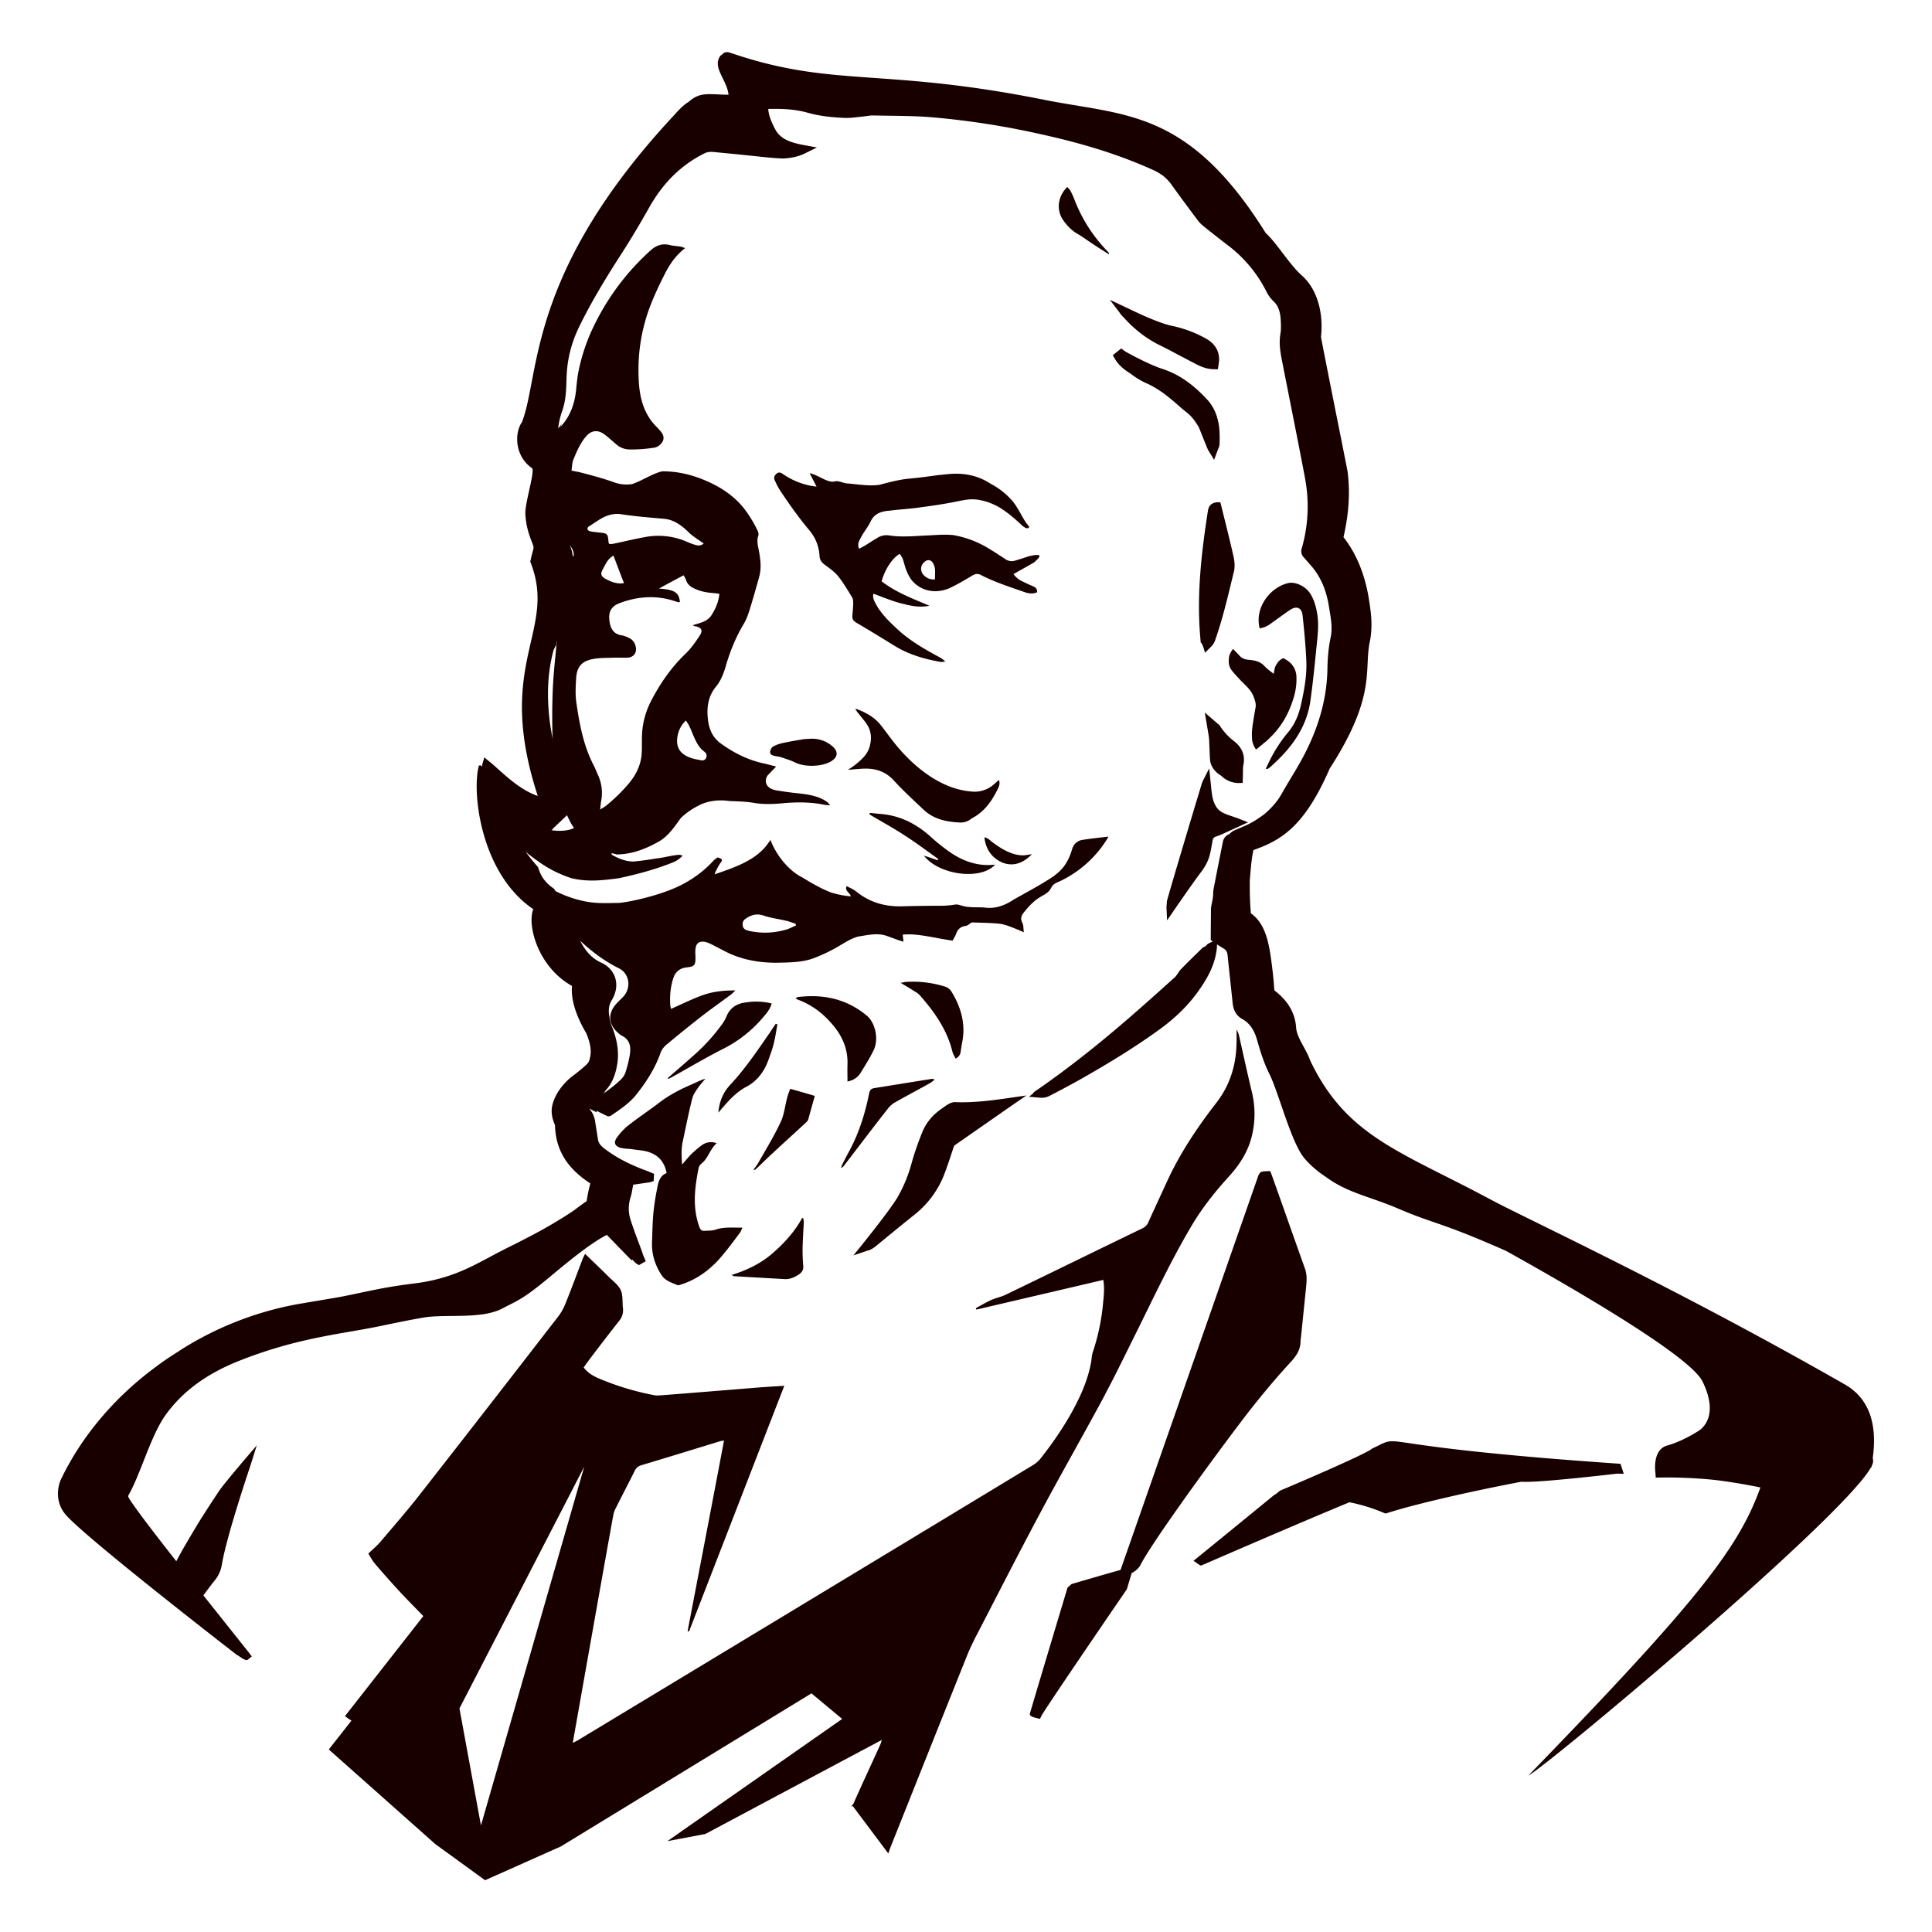
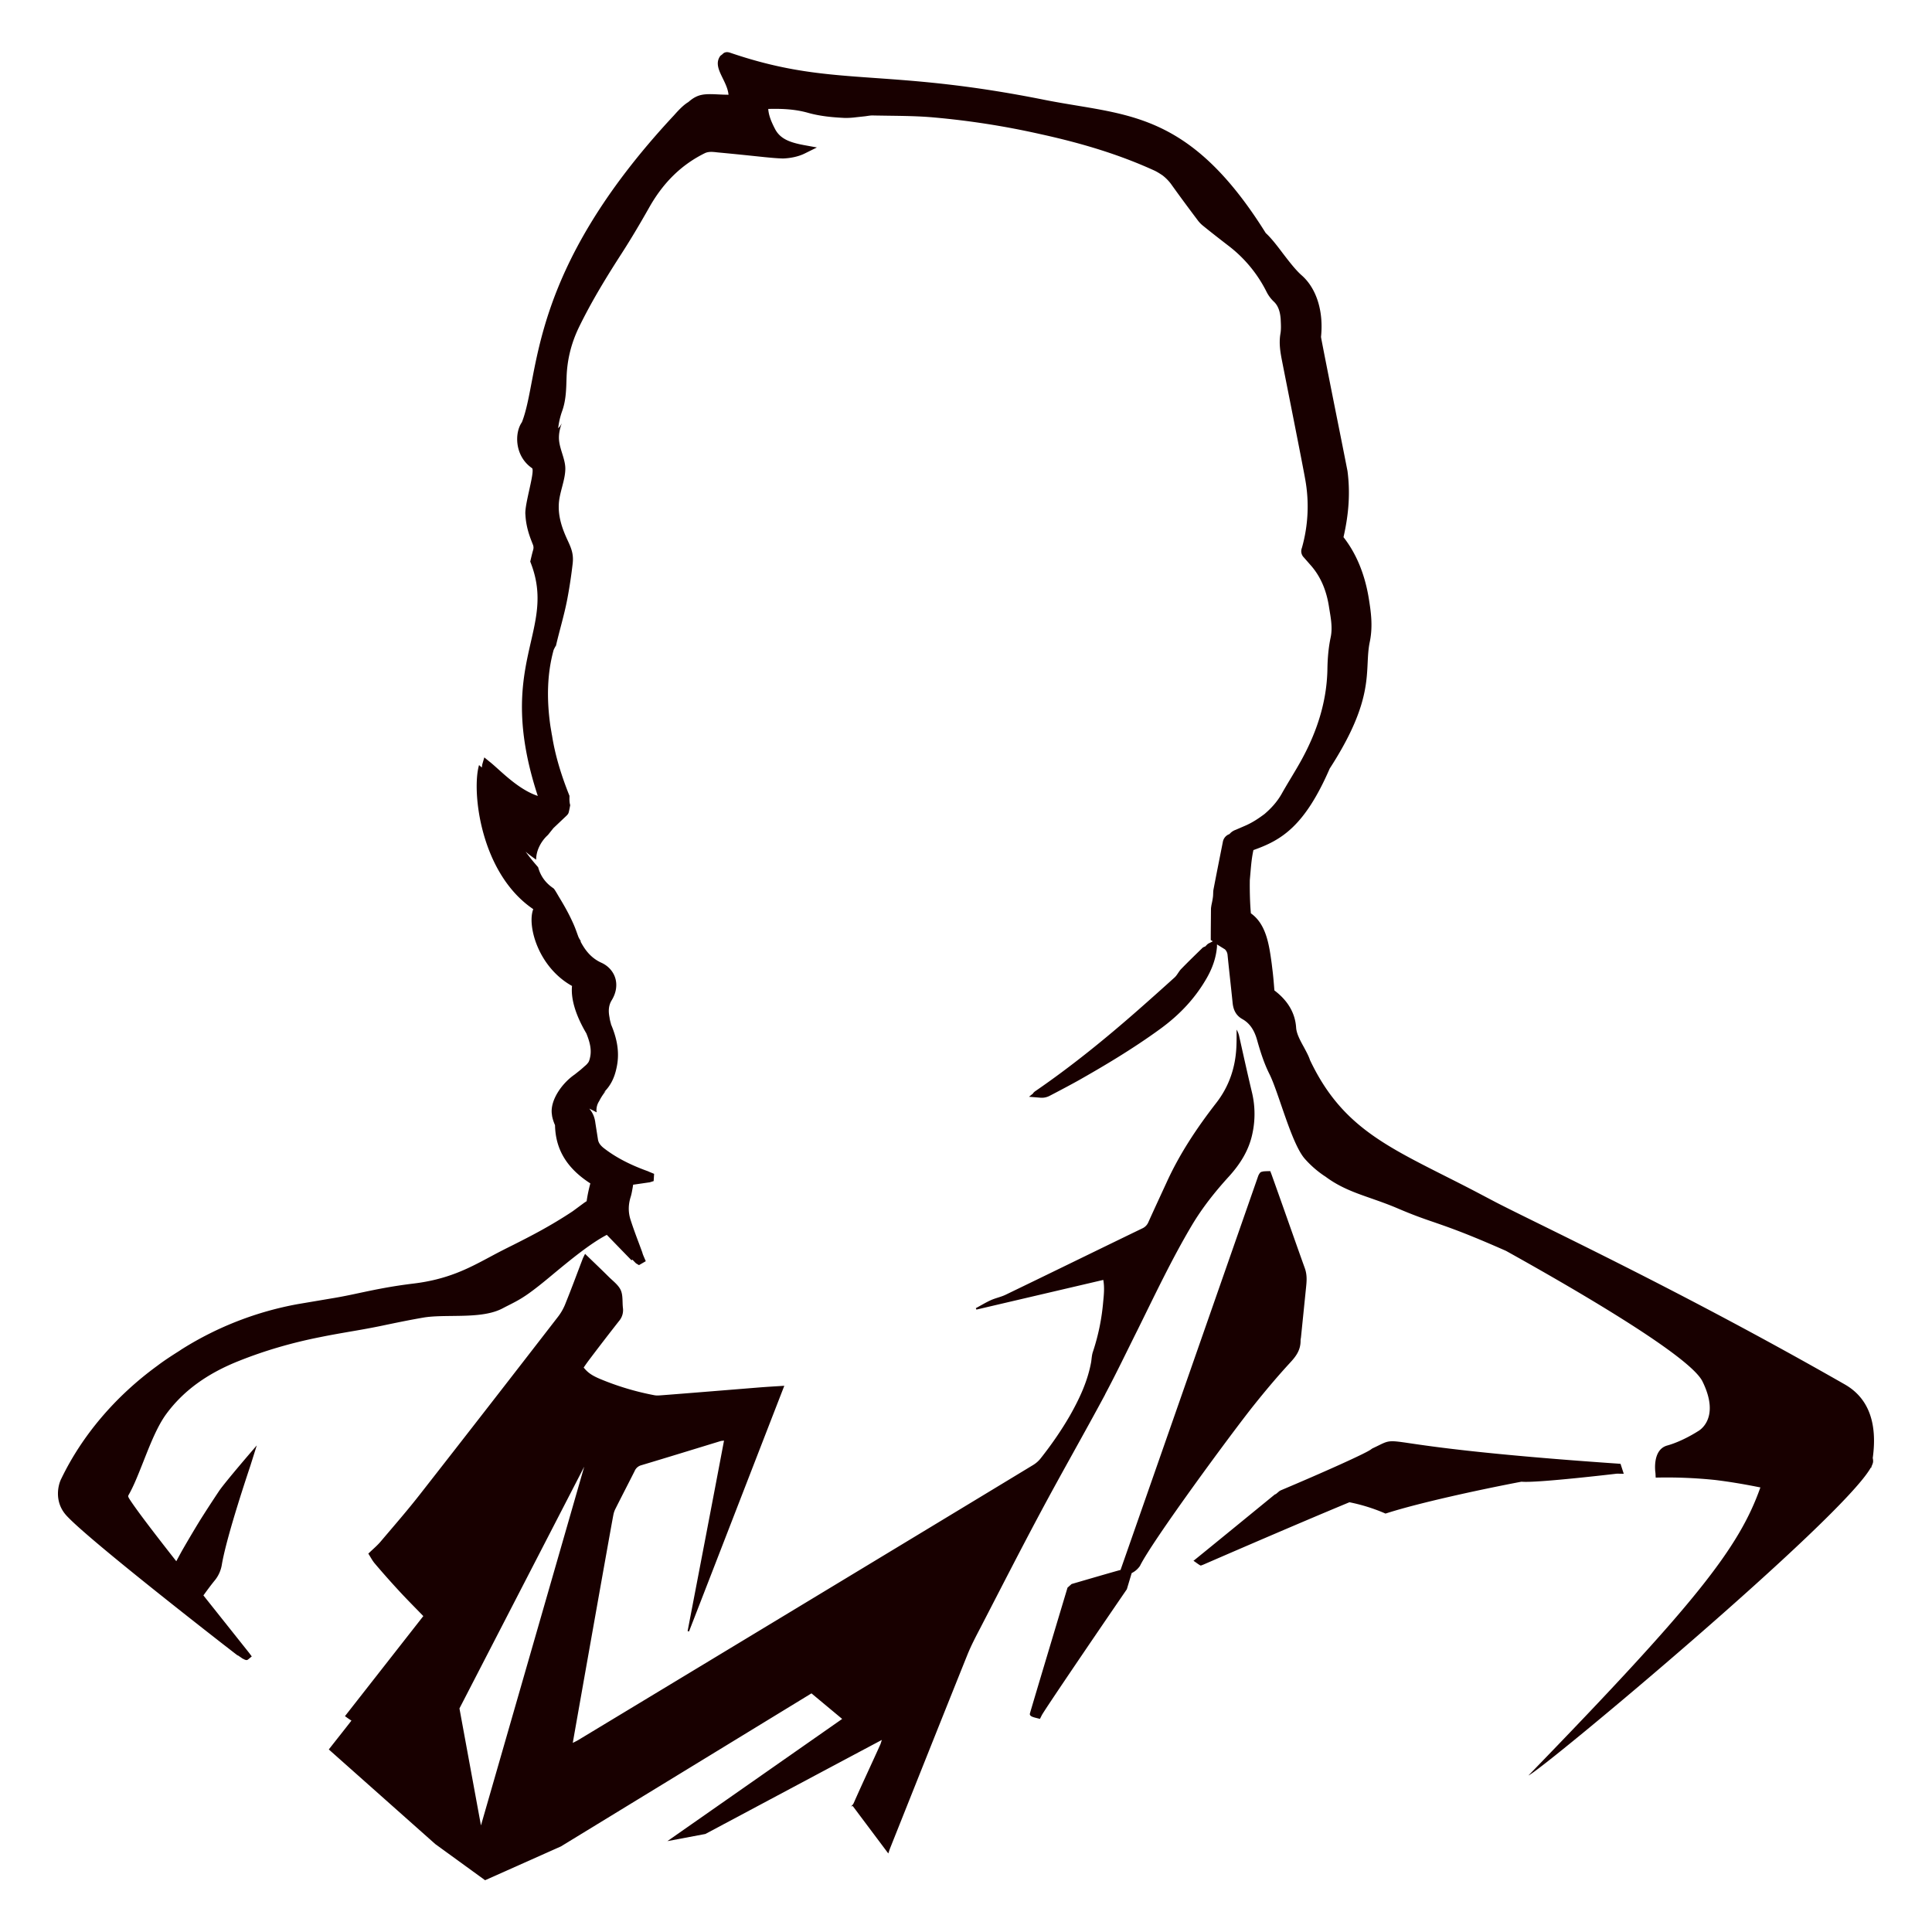
<svg xmlns="http://www.w3.org/2000/svg" viewBox="0 0 64 64" fill-rule="evenodd" clip-rule="evenodd" stroke-linejoin="round" stroke-miterlimit="2">
  <style>
        .light {
            fill:#180000;
        }
        .dark {
            fill:transparent;
        }
        @media (prefers-color-scheme: dark) {
            .dark {
                fill:#fec980;
            }
            .light {
                fill:transparent;
            }
        }
    </style>
  <path class="light" d="M36.608 46.19c.376-.704.72-1.426 1.078-2.14.577-1.167 1.134-2.347 1.8-3.467.35-.586.77-1.113 1.228-1.615.368-.407.654-.858.77-1.4a3.068 3.068 0 0 0-.003-1.346c-.15-.628-.29-1.26-.43-1.89a.72.72 0 0 0-.087-.224c0 .182.002.365-.006.547-.028.703-.243 1.342-.683 1.9-.635.82-1.208 1.682-1.637 2.63-.2.433-.4.864-.595 1.297a.39.39 0 0 1-.203.21c-1.51.73-3.014 1.468-4.527 2.198-.157.076-.34.11-.502.185-.164.076-.322.172-.486.26.006.014.014.03.02.047l4.203-.983c.044.254.02.488-.003.72a7.184 7.184 0 0 1-.342 1.665c-.037.11-.04.223-.058.34-.117.638-.388 1.214-.705 1.773-.29.502-.62.975-.976 1.425a.953.953 0 0 1-.243.21c-3.202 1.943-13.25 8.013-15.067 9.11-.05.03-.1.052-.18.094.022-.136 1.273-7.198 1.344-7.55a.76.76 0 0 1 .077-.22c.207-.413.42-.822.627-1.233a.33.33 0 0 1 .214-.193c.882-.264 1.76-.535 2.64-.804.03-.007.055-.007.108-.014-.4 2.117-.804 4.213-1.206 6.31.015.005.032.01.047.012 1.05-2.704 2.097-5.41 3.156-8.138-.318.02-.605.036-.892.06-.472.038-2.604.212-3.2.256-.07.005-.142.01-.21-.003a9 9 0 0 1-1.79-.535c-.286-.12-.417-.214-.554-.382.054-.08.11-.16.17-.24.33-.438.662-.87 1-1.3a.554.554 0 0 0 .13-.437c-.023-.2.006-.42-.075-.594-.08-.17-.26-.3-.402-.442-.254-.253-.515-.5-.777-.754-.02.042-.05.098-.074.153-.188.49-.367.98-.566 1.47a1.77 1.77 0 0 1-.245.447c-1.517 1.962-3.037 3.92-4.563 5.87-.422.543-.88 1.067-1.326 1.594-.116.136-.254.25-.406.397.07.106.132.233.223.337.252.297.51.588.772.872.26.284.535.558.827.86l-2.596 3.315c.074.053.147.106.215.147-.25.324-.506.643-.75.956l3.527 3.134 1.65 1.198 2.512-1.12 8.3-5.07 1.017.847-5.79 4.048 1.257-.237c1.94-1.033 3.873-2.066 5.848-3.116-.03.084-.04.136-.064.18-.286.635-.586 1.27-.867 1.908a.27.27 0 0 1-.093.113l.06-.01 1.177 1.57c.02-.055.037-.114.057-.166.854-2.14 1.705-4.28 2.563-6.415.124-.308.28-.604.432-.895.658-1.272 1.31-2.55 1.984-3.81.702-1.315 1.444-2.608 2.148-3.92zM15.932 60.468l-.712-3.874 4.133-8.008-3.42 11.882zm38.906-11.68s-.12-.763.393-.904c.514-.143 1.016-.472 1.016-.472s.77-.39.15-1.65c-.404-.823-4.036-2.95-6.508-4.325-1.312-.58-1.87-.77-2.378-.947-.352-.12-.685-.235-1.226-.467-.318-.135-.607-.235-.885-.333-.537-.187-1.02-.36-1.492-.713l-.047-.03a3.36 3.36 0 0 1-.63-.552c-.452-.5-.875-2.22-1.185-2.827-.18-.362-.3-.748-.408-1.132-.08-.276-.214-.523-.474-.672-.226-.124-.313-.317-.334-.564-.053-.52-.113-1.04-.165-1.56a.297.297 0 0 0-.088-.192l-.263-.163v.08c-.03.348-.14.683-.333 1.024-.37.65-.873 1.204-1.544 1.693-.936.683-1.932 1.267-2.696 1.7-.247.138-.497.27-.743.4l-.23.12a.552.552 0 0 1-.313.06l-.368-.03.148-.12c-.008 0-.014.004-.02.004.028-.023.055-.056.088-.075 1.194-.82 2.317-1.733 3.403-2.687.406-.357.81-.718 1.21-1.08.084-.08.135-.2.22-.283.23-.237.467-.466.705-.698.012-.012.038-.02.073-.038l-.002.01.08-.08c.026-.025.056-.038.082-.05l.102-.053c-.022-.015-.045-.027-.068-.042 0-.35.005-.69.007-1.03 0-.04.01-.082.015-.125.02-.09.038-.18.05-.27.012-.088.003-.172.02-.258.1-.522.204-1.042.308-1.565a.334.334 0 0 1 .22-.262.475.475 0 0 1 .208-.142l.31-.134c.254-.11.452-.247.642-.388.215-.184.408-.392.56-.654.218-.39.46-.763.674-1.154.506-.927.828-1.912.85-2.976.005-.36.033-.716.108-1.07.07-.328 0-.662-.052-.987-.078-.525-.26-1.013-.625-1.418l-.212-.242a.29.29 0 0 1-.065-.312 5.02 5.02 0 0 0 .113-2.263c-.09-.517-.61-3.12-.765-3.91-.06-.3-.112-.6-.06-.915.03-.162.017-.33.01-.495-.016-.213-.067-.424-.218-.57a1.18 1.18 0 0 1-.255-.343 4.39 4.39 0 0 0-1.27-1.526c-.285-.22-.566-.438-.846-.666a1.016 1.016 0 0 1-.172-.186c-.3-.398-.592-.793-.88-1.196a1.497 1.497 0 0 0-.276-.276c-.086-.056-.168-.112-.277-.162-1.09-.496-2.287-.878-3.77-1.203a26.803 26.803 0 0 0-3.533-.552c-.495-.045-1.006-.05-1.502-.057l-.47-.007c-.1-.008-.194.012-.29.025l-.295.032a2.78 2.78 0 0 1-.38.024c-.38-.018-.82-.053-1.245-.176-.372-.102-.77-.137-1.296-.122.015.213.098.418.218.65.168.338.49.458.957.546l.437.08-.4.198c-.22.11-.495.16-.723.167-.2-.005-.393-.024-.59-.043-.518-.054-1.03-.108-1.54-.155l-.04-.004c-.156-.018-.29-.033-.415.024-.765.376-1.365.957-1.832 1.774-.34.602-.634 1.093-.924 1.544-.456.707-.984 1.554-1.428 2.47-.25.525-.38 1.058-.4 1.624l-.003.08c-.01.353-.02.72-.15 1.07a2.56 2.56 0 0 0-.126.555l.043-.05.014-.016c.027-.028.036-.063.06-.094-.06.166-.1.338-.09.525.02.328.21.65.21.97 0 .37-.187.77-.214 1.146-.03.445.11.843.294 1.237.128.274.198.46.163.767-.045.39-.106.797-.18 1.183-.103.538-.265 1.054-.384 1.582l.005-.054c-.024.058-.065.118-.08.175v.003c-.195.727-.23 1.526-.105 2.442.017.12.04.234.057.353v-.017c.106.69.318 1.365.582 2.023-.002.102-.007.203.024.307-.015.08-.03.162-.05.242a.298.298 0 0 1-.023.052.638.638 0 0 1-.046.053l-.437.414-.232.29c.055-.07.065-.085.03-.045-.214.204-.372.502-.37.802-.118-.086-.24-.168-.35-.268.13.183.27.352.415.517.072.26.21.476.44.65l.082.06c.058.076.158.258.177.287.136.224.266.45.38.686.124.258.147.324.25.61.025.063.063.12.1.177-.01-.01-.023-.02-.035-.03.165.318.368.576.715.73.218.102.38.284.447.503.07.235.028.497-.12.736-.106.173-.112.365-.07.57.01.102.066.265.047.217l.002.01c.23.54.286 1.006.176 1.47-.073.333-.21.586-.427.793.023-.018.048-.037.073-.054-.02.028-.043.055-.064.084-.056.08-.108.162-.15.248a.545.545 0 0 0-.09.274c-.006.033.007.065.005.098l-.24-.123.035.05c.09.117.144.258.164.43l.083.527c.014.116.075.207.2.305.383.297.846.54 1.417.748.032.01.06.024.09.037l.155.064-.015.24-.128.04-.53.077h-.008c-.012 0-.015.008-.018.03l-.01.066c-.02.108-.037.22-.07.32-.08.258-.08.513.002.758.085.265.182.525.28.785l.105.284c.015.06.036.107.056.154l.06.14-.225.13-.1-.06c-.04-.04-.077-.078-.116-.12l-.034.017c-.274-.28-.546-.562-.816-.84-.548.288-1.182.81-1.743 1.273-.183.153-.358.298-.52.425-.48.377-.667.473-1.08.68l-.126.066c-.452.23-1.068.236-1.664.243-.338.004-.656.008-.92.05-.49.084-.912.172-1.4.274l-.087.018c-.346.07-.666.126-.985.18-.31.054-.622.108-.96.177-.942.185-1.85.45-2.7.79-1.06.42-1.844.994-2.404 1.753-.3.406-.536 1.007-.765 1.588-.165.414-.317.806-.487 1.1-.018.036-.024.046.023.125.197.312.724 1.01 1.557 2.07.07-.13.142-.265.213-.39.186-.323.376-.644.572-.964.204-.324.413-.645.625-.963.203-.305 1.256-1.52 1.256-1.52l-.21.666c-.05.156-.775 2.292-.945 3.27a1.106 1.106 0 0 1-.218.513c-.14.17-.267.344-.395.52l1.517 1.907.085.114-.108.09c-.044.036-.07.055-.206-.026l-.006.005a.065.065 0 0 0-.013-.017c-.036-.025-.085-.057-.14-.097l.017.022c.002.003-.133-.1-.346-.267-.096-.073-.21-.162-.34-.264-1.403-1.095-4.53-3.56-5.03-4.15-.373-.446-.244-.984-.134-1.19.683-1.417 1.782-2.717 3.172-3.73.228-.174.47-.33.713-.484.044-.027.085-.058.13-.085a10.87 10.87 0 0 1 3.818-1.478l1.088-.184c.372-.06.685-.127 1-.195.49-.103.996-.21 1.73-.3 1.145-.136 1.835-.505 2.504-.862l.168-.09c.198-.106.408-.212.63-.322.583-.294 1.243-.63 1.985-1.123l.382-.282a2.96 2.96 0 0 1 .073-.047l.006-.005a4.94 4.94 0 0 1 .123-.588c-.69-.445-1.154-1.04-1.17-1.93a1.41 1.41 0 0 1-.096-.294l-.01-.078c-.058-.448.326-1.01.76-1.308l.203-.162c.04-.037.084-.072.12-.107.04-.032.075-.063.107-.106.02-.022.053-.06.083-.22.04-.218 0-.447-.13-.766-.39-.66-.513-1.19-.474-1.57-1.124-.625-1.495-2.004-1.284-2.544-1.76-1.192-2.046-3.924-1.796-4.773l.09.08c.01-.037.012-.09.022-.12l.062-.214.172.14c.09.07.19.162.3.26.348.314.803.712 1.3.876-1.453-4.43.674-5.458-.25-7.762.025-.107.054-.238.098-.394a.253.253 0 0 0-.005-.156c-.072-.188-.23-.54-.253-1.006-.037-.322.31-1.382.226-1.535-.583-.395-.595-1.168-.342-1.527.612-1.555.15-4.926 5.035-10.163.203-.23.345-.363.48-.443.306-.27.52-.276.995-.252.092.004.213.01.334.01-.045-.485-.55-.906-.272-1.286.007-.01.052-.037.078-.063.034-.037.107-.09.246-.043 1.836.627 3.13.72 4.768.836 1.466.104 3.127.22 5.67.73.365.072.718.13 1.06.187 2.16.36 4.026.667 6.247 4.222.18.163.38.424.57.677.205.267.417.544.62.723.49.43.73 1.19.64 2.04.013.098.37 1.894.608 3.083.192.96.263 1.326.27 1.362.09.692.05 1.39-.133 2.188.408.522.686 1.175.823 1.942l.017.1c.062.395.14.878.035 1.407-.052.238-.063.47-.075.717-.036.748-.08 1.68-1.257 3.5-.84 1.933-1.614 2.376-2.527 2.7-.054.252-.072.45-.095.712l-.024.278s-.013.576.035 1.105c.512.36.606 1.054.69 1.667l.02.168c.03.23.048.455.066.683l.003.036c.448.338.69.754.72 1.235.013.2.138.43.26.65.08.15.157.29.2.424.985 2.077 2.364 2.773 4.45 3.827.377.19.774.39 1.194.612l.532.28c.39.2.904.453 1.524.758 2.183 1.077 5.837 2.878 10.014 5.265.78.445 1.09 1.266.927 2.44.01.04.013.077.012.112 0 .042-.02.097-.052.163l-.006.038-.02.007c-.968 1.718-10.826 9.965-11.34 10.196 5.507-5.676 6.97-7.52 7.684-9.543l-.052-.01c-.562-.112-.992-.18-1.43-.235a15.45 15.45 0 0 0-1.986-.08l-.008-.154zM37.12 52.005c.025-.068 3.313-9.476 4.562-13.056.067-.147.106-.125.147-.14.04-.013.25-.014.25-.014l.037.096c.023.062.2.558.413 1.16.238.674.522 1.48.694 1.957.082.227.063.436.042.638l-.17 1.67a.513.513 0 0 0-.012.085c.006.332-.164.543-.354.748-.385.418-.776.878-1.197 1.405-.695.868-3.372 4.5-3.772 5.325l-.044.055a.692.692 0 0 1-.225.175l-.003.003-.16.534c-1.09 1.59-2.74 4.017-2.82 4.178l-.058.116-.128-.032c-.1-.025-.226-.058-.205-.145.043-.165 1.246-4.17 1.246-4.17l.135-.12s1.607-.47 1.623-.466zm2.414-.3c.13-.1 2.695-2.198 2.695-2.198l.038-.016c.04-.032.083-.07.12-.1l.036-.02c1.352-.57 2.864-1.244 3.002-1.365l.038-.026c.088-.04.157-.075.215-.103.337-.168.373-.163 1.033-.066.748.11 2.5.37 6.834.67l.137.01.107.33-.224-.004c-.026.002-2.673.317-3.164.266-1.47.28-3.412.707-4.452 1.04l-.053.016-.05-.022a5.886 5.886 0 0 0-1.144-.353c-1.86.77-4.825 2.06-4.825 2.06s-.065.028-.097.036c-.03.006-.227-.154-.246-.155zm0 0l-.005.005s0-.002.003-.005z" fill-rule="nonzero" />
-   <path class="light" d="M20.81 37.282a2 2 0 0 0-.38.41c-.113.162-.058.283.14.334.124.03.258.026.38.045.186.028.377.036.552.096.31.107.513.326.58.692-.184.072-.253.23-.29.39-.058.293-.114.593-.143.89-.035.33-.036.66-.05.99-.018.402.092.764.31 1.102.126.2.335.253.53.34.03.012.065-.004.103-.014.486-.15.893-.432 1.236-.796.264-.29.502-.614.736-.93.032-.043.048-.097.08-.164-.32.005-.608-.03-.89.066-.11.04-.24.03-.36.04-.095.007-.144-.035-.175-.124-.237-.648-.156-1.3-.028-1.95a.276.276 0 0 1 .09-.148c.23-.178.28-.477.51-.68a.516.516 0 0 0-.485.06 3.44 3.44 0 0 0-.36.306c-.093.094-.178.2-.3.34-.02-.276-.03-.503.014-.728.106-.493.2-.986.326-1.475.03-.112.103-.215.17-.316.078-.113.17-.217.262-.325-.166.05-.307.124-.447.186-.39.167-.764.36-1.102.623-.332.253-.682.483-1.008.742zm5.802 3.08a.244.244 0 0 1-.036-.02c-.25.457-.59.832-.974 1.166-.39.342-.845.566-1.37.727.054.026.072.042.095.042.553.032 1.105.062 1.66.095.19.01.347-.065.5-.17.085-.068.128-.14.123-.256a5.677 5.677 0 0 1-.023-.624c.007-.273.025-.548.04-.82.002-.046-.01-.092-.015-.14zm2.134 1.067a.75.75 0 0 0 .253-.137c.427-.35.86-.706 1.297-1.056a3.15 3.15 0 0 0 .982-1.33c.088-.228.162-.45.234-.67.032-.095.062-.19.096-.285l1.873-1.304.52-.358-.625.09c-.75.11-1.27.15-1.74.13h-.008c-.128 0-.276.105-.298.12l-.168.12c-.32.227-.51.502-.614.767a9.35 9.35 0 0 0-.346 1 4.72 4.72 0 0 1-.46 1.128c-.306.523-1.472 1.943-1.472 1.943l.474-.16zm-2.67-5.065c-.073.268-.098.56-.216.807-.215.46-.485.9-.737 1.343-.045.084-.108.16-.168.237.045.006.07-.006.087-.024.194-.18.38-.37.58-.55.36-.34.73-.667 1.094-1.008a.21.21 0 0 0 .057-.085c.07-.25.14-.505.217-.773 0 0-.023-.016-.05-.023-.24-.072-.48-.14-.763-.22-.04.112-.08.2-.1.295zm2.715-.143c-.132.66-.33 1.295-.648 1.89-.078.146-.155.29-.23.44a1.042 1.042 0 0 0-.053.134.16.16 0 0 0 .098-.07c.48-.625.958-1.257 1.445-1.878a.814.814 0 0 1 .234-.213c.378-.214.758-.415 1.136-.625.062-.033.116-.078.174-.118-.002-.012-.007-.025-.01-.038-.033 0-.07-.005-.102.002-.624.098-1.246.2-1.872.3-.112.017-.15.072-.172.176zm6.723-8.086c-.136.457-.34.715-.694.946-.376.245-.8.47-1.237.717-.308.207-.62.306-.93.27-.257-.03-.526.016-.802-.07-.08-.024-.148-.048-.245-.028-.17.03-.346.035-.52.035-.41 0-.817.007-1.225.018-.55.012-1.054-.132-1.492-.486-.094-.074-.205-.124-.323-.182-.077.156.11.212.138.338a3.026 3.026 0 0 1-.665-.132c-.32-.125-.624-.3-.924-.485-.46-.223-.882-.742-1.074-1.257-.373.627-1.065.88-1.85 1.144.043-.12.104-.232.17-.342.112-.146.102-.164-.07-.217a1.2 1.2 0 0 0-.133.102c-.332.372-.765.67-1.185.866-.74.343-1.776.538-1.97.538-.312.004-.622.02-.93-.022-.96-.137-1.71-.675-1.92-.877a5.145 5.145 0 0 1-1.142-1.695 1.128 1.128 0 0 1-.055-.16c-.006-.012.006-.028.01-.033.193.216.382.453.578.67.533.598 1.098 1.03 1.9 1.297.555.135 1.06.07 1.58.002.622-.137 1.22-.292 1.827-.54a.924.924 0 0 0 .284-.21c-.044-.008-.092-.028-.134-.025-.253.023-.503.097-.75.122a10.35 10.35 0 0 1-.738.1c-.245.002-.484-.084-.734-.23.003-.015.003-.03.008-.048.054.017.107.026.16.044.508-.006.942-.175 1.375-.415.327-.178.533-.49.75-.79.173-.17.382-.31.607-.424.31-.156.658-.19 1.014-.14.27.01.535.016.798.06.325.055.647.042.968.012.464-.042.92-.042 1.372.052.05.01.1.01.19.018-.053-.058-.078-.096-.115-.123-.286-.193-.62-.24-.96-.277a10.99 10.99 0 0 1-.703-.095.613.613 0 0 1-.22-.08c-.152-.094-.177-.287-.066-.425l.274-.285c-.158-.04-.285-.076-.413-.104-.52-.113-.982-.344-1.417-.658-.296-.213-.404-.51-.435-.847-.036-.377.02-.733.273-1.04.167-.203.256-.445.328-.694.14-.48.325-.935.582-1.368.09-.146.15-.31.2-.473.114-.363.217-.73.32-1.103.088-.308.036-.647-.035-.988-.025-.136-.038-.252.005-.367.016-.04.006-.096-.007-.138a3.718 3.718 0 0 0-.296-.53c-.32-.512-.805-.9-1.483-1.18-.482-.2-.935-.292-1.396-.29-.33.076-.652.304-.988.42a1.16 1.16 0 0 1-.608-.057c-.372-.132-.75-.232-1.115-.327-.092-.023-.182-.036-.295-.06.02-.128.02-.253.063-.364.108-.263.22-.53.408-.754.177-.217.398-.25.633-.073.127.1.243.203.363.307a.68.68 0 0 0 .425.183c.27.007.546-.013.81-.052a.4.4 0 0 0 .324-.226c.06-.136-.004-.246-.097-.35-.032-.037-.063-.075-.1-.11-.404-.396-.55-.898-.593-1.422-.067-.92.062-1.81.402-2.667.137-.346.3-.685.47-1.018.158-.307.356-.592.658-.825-.072-.024-.112-.042-.16-.05-.12-.018-.242-.023-.36-.054-.242-.058-.442.018-.617.173a8.097 8.097 0 0 0-1.807 2.35 6.298 6.298 0 0 0-.605 1.744c-.03.184-.048.37-.066.557-.05.446-.192.85-.504 1.19-.16.173-.305.358-.48.56-.02-.06-.04-.098-.035-.13.027-.216.06-.43.105-.642-.028.012-.05.034-.08.04-.28.065-.558.138-.836.21-.153.395-.09 1.005.414 1.346.086.153-.263 1.213-.226 1.535.024.468.182.818.252 1.006.023.08.018.112.006.155-.044.158-.073.288-.1.394.94 2.343-1.285 3.36.322 7.99-.845-.066-1.575-.893-2.016-1.25-.25.85.035 3.58 1.796 4.773-.06.15-.06.368-.027.61.13.084.26.17.394.242l.256.13c.152.053.302.1.46.136.043.01.076.038.114.056a5.106 5.106 0 0 1-.246-.528c-.02-.05-.036-.11-.057-.162 0 0 .007-.013.012-.04.103.1.2.194.295.29.47.49.988.924 1.607 1.23.353.182.406.65.137.94-.075.082-.16.153-.228.232-.298.328-.263.692.07.976.035.03.066.06.103.077.3.142.316.404.267.677a4.48 4.48 0 0 1-.144.564.647.647 0 0 1-.143.212 3.376 3.376 0 0 1-.312.27 8.22 8.22 0 0 1-.415.305c-.132.09-.276.176-.444.277.257.132.488.254.723.365.032.016.1-.003.136-.03.302-.207.602-.405.836-.703.333-.425.615-.868.792-1.377a.66.66 0 0 1 .22-.28c.362-.304.726-.598 1.094-.885.323-.254.662-.49.99-.735.05-.035.092-.08.173-.154-.42-.004-.778.042-1.122.17-.34.126-.666.287-1.01.44a.78.78 0 0 1-.026-.104c-.023-.3.002-.594.09-.886.07-.226.213-.358.45-.384.266-.026.298-.076.293-.35-.002-.085-.01-.17 0-.253.018-.187.11-.267.29-.246.074.01.15.043.224.077.21.103.416.22.63.32.514.225 1.053.307 1.61.297.412-.01.833-.012 1.224-.173.25-.1.49-.213.718-.346.244-.137.51-.327.772-.36.283-.047.573-.106.844-.017.208.07.392.148.577.2-.005-.073-.014-.147-.023-.232.46-.056 1.018.106 1.65.197.044-.076.094-.157.127-.246.058-.158.17-.224.314-.243.082-.01.157-.12.23-.114.308.012.612.012.92.047.187.032.372.113.564.188l.208.09c-.02-.128-.008-.232-.05-.31-.074-.142-.032-.242.042-.336.123-.157.252-.3.403-.42.233-.185.39-.18.51-.407.084-.16.196-.165.376-.26a3.703 3.703 0 0 0 1.444-1.303c.032-.044.05-.09.08-.132-.315.036-.605.067-.876.11a.41.41 0 0 0-.33.306zm-10 6.055c-.417.6-.82 1.205-1.316 1.736-.25.266-.37.57-.402.93.032-.034.064-.072.093-.108.246-.283.49-.565.83-.744.36-.19.592-.5.73-.876.064-.18.135-.363.18-.55.055-.213.083-.428.124-.644a.27.27 0 0 1-.053-.022 8.494 8.494 0 0 0-.188.28zm.9-1.16c-.013.006-.025.02-.06.048.052.023.08.04.117.053.402.153.74.402 1.027.718.367.397.596.854.576 1.414-.006.18 0 .365 0 .564.208-.045.344-.14.436-.29.152-.248.306-.49.43-.746.178-.37.058-.91-.23-1.15-.67-.556-1.446-.718-2.298-.61zm-1.734.18c-.292.04-.51.19-.62.474a1.07 1.07 0 0 1-.127.225 6.187 6.187 0 0 1-.967 1.064c-.28.25-.56.492-.843.737.003.01.015.03.015.03a.983.983 0 0 0 .093-.044c.586-.324 1.16-.668 1.753-.966a4.2 4.2 0 0 0 1.308-1.045c.11-.13.222-.26.27-.444a2.152 2.152 0 0 0-.88-.03zm6.606-.533a3.555 3.555 0 0 0-1.273-.15c-.047.003-.088.017-.178.032.167.1.298.175.422.256.072.044.15.086.21.152.495.558.914 1.16 1.088 1.89.02.07.065.133.102.212.13-.073.16-.157.17-.257a9.4 9.4 0 0 1 .06-.356c.094-.578-.06-1.108-.376-1.62a.397.397 0 0 0-.224-.16zm-5.27-1.876a2.423 2.423 0 0 1-1.225.03c-.096-.026-.164-.057-.186-.162-.017-.1.012-.18.09-.232.177-.124.363-.187.597-.108.247.083.502.114.75.172.108.026.214.067.32.102 0 .02 0 .037.004.054-.115.05-.224.112-.347.145zm12.644-.31l.366-.534.29-.415c.15-.213.302-.43.458-.637.17-.22.27-.428.317-.652.03-.13.053-.266.077-.408.016-.087.054-.115.14-.142.05-.017.1-.034.146-.056l.89-.407-.326-.127c-.072-.028-.142-.05-.212-.075-.216-.072-.386-.13-.5-.287-.14-.2-.163-.44-.19-.722l-.06-.576-.227.45c-.013.024-1.212 4.02-1.176 3.968.01-.012-.014.15-.012.18l.02.44zm-8.054-2.147c.496.645 1.887.827 2.36.297-.613.076-1.17-.146-1.667-.536a5.92 5.92 0 0 1-.444-.364c-.486-.447-1.045-.734-1.71-.78-.112-.01-.222-.023-.332-.033-.002.017-.008.033-.01.05.382.23.778.442 1.152.688.383.244.743.516 1.127.79a.344.344 0 0 0-.024.04c-.15-.053-.29-.102-.454-.152zm3.58-.046c-.122.014-.215.037-.312.037-.348-.01-.67-.19-.998-.435-.08-.06-.147-.143-.267-.162.048.425.272.7.616.844.35.125.663.016.96-.285zm-15.815-1.2c.095-.013.184-.077.284-.122-.085-.18-.157-.345-.242-.5-.156-.287-.223-.603-.29-.916-.103-.505-.2-1.013-.27-1.525-.115-.835-.115-1.673.107-2.5.06-.235.176-.44.314-.632.04-.053.1-.083.184-.15.01.096.022.142.016.19-.053.613-.13 1.227-.16 1.843a22.08 22.08 0 0 0-.006 1.764c.005.322.076.642.118.958.01.092.024.186.03.278.023.523.2.993.44 1.45.032.062.072.12.118.195-.552.265-1.768-.084-2.17-.634.48.255.987.383 1.527.302zm9.918-1.734c-.058.048-.124.086-.2.137.23-.015.433-.043.632-.04.343.01.633.12.88.385.31.34.657.658.994.976.32.302.722.4 1.17.423a.563.563 0 0 0 .378-.098c.055-.044.12-.075.18-.114.324-.207.54-.515.715-.868.044-.088.102-.188.054-.328-.07.057-.12.104-.173.15a.954.954 0 0 1-.676.238c-.538-.03-1.016-.234-1.45-.52a4.875 4.875 0 0 1-.8-.678c-.296-.298-.535-.64-.787-.97-.223-.297-.53-.463-.873-.584a.576.576 0 0 0 .087.138c.096.124.2.242.29.372.157.236.175.49.093.764-.083.28-.3.445-.512.62zm-8.637-3.535c.2-.037.4-.033.603-.04.173-.008.346 0 .516-.002.213 0 .34-.167.286-.37a.394.394 0 0 0-.234-.292c-.07-.03-.146-.067-.223-.078-.314-.043-.405-.285-.42-.582-.006-.23.097-.388.327-.478.596-.23 1.206-.276 1.81-.085.055.018.11.037.17.05.007.003.02-.01.036-.013-.03-.31-.178-.408-.694-.442.26-.144.528-.286.816-.44.02.04.058.09.077.15.045.14.14.224.27.285.197.095.406.137.625.153.067.005.135.014.214.026-.027.27-.124.488-.255.697-.146.233-.393.266-.634.345.035.012.065.03.1.036.195.035.25.135.14.3-.136.21-.283.422-.46.593-.47.45-.836.97-1.134 1.54-.205.383-.317.8-.323 1.242-.005.193.005.39-.012.58-.032.355-.186.662-.41.935a5.682 5.682 0 0 1-.785.767c-.047.033-.097.058-.18.113.018-.127.023-.216.04-.304a1.428 1.428 0 0 0-.1-.823c-.054-.117-.097-.236-.157-.35-.335-.65-.466-1.358-.568-2.066-.04-.266-.023-.546-.007-.816.026-.38.19-.56.563-.63zm20.768 2.225a.285.285 0 0 0-.076-.075l-.434-.375s.115.67.128.765c.018.096.018.196.022.297.01.173.01.342.026.516.02.214.173.403.365.513a.827.827 0 0 0 .563.244l.152-.003.008-.308c0-.105-.002-.202.016-.295.06-.3-.037-.557-.288-.763a2.056 2.056 0 0 1-.484-.514zm2.31-3.847c.22-.148.392-.08.42.182.053.492.1.986.123 1.48.024.504-.07 1-.18 1.492-.076.326-.202.636-.42.893a4.74 4.74 0 0 0-.64.996c-.03.063-.066.136-.103.22.053 0 .068-.002.068-.002a.387.387 0 0 0 .07-.05c.69-.606 1.222-1.3 1.346-2.237.077-.567.137-1.137.192-1.71.038-.363.087-.73.035-1.096-.04-.256-.102-.507-.247-.725-.16-.236-.478-.38-.703-.338-.6.125-1.14.806-.963 1.503a.802.802 0 0 0 .388-.172c.206-.146.407-.296.615-.437zM25.655 25.04c.07.013.14.024.206.04.16.055.32.1.467.173.318.165.914.153 1.22-.043.015-.01.028-.024.05-.037.154-.128.154-.274.01-.42a1.01 1.01 0 0 0-.766-.28c-.086.005-.173.004-.258.02a15.22 15.22 0 0 0-.653.12c-.11.025-.228.062-.322.12-.05.03-.093.11-.098.175-.008.078.067.117.144.13zm-2.27.077c-.045.088-.13.077-.205.06-.1-.02-.195-.036-.292-.07-.375-.127-.52-.372-.436-.76a.912.912 0 0 1 .27-.48c.054.087.094.14.12.204.046.09.08.185.12.28.09.2.173.404.363.543.08.058.106.132.06.224zm17.42-2.906c.09.114.19.214.285.32.166.175.356.32.444.562.042.12.08.224.057.35-.037.206-.072.412-.1.615a1.916 1.916 0 0 0-.01.477c.042.202.13.294.13.294l.268-.22c.062-.05.103-.083.134-.118.416-.38.7-.858.865-1.462.05-.19.076-.394.068-.59a.656.656 0 0 0-.32-.57l-.11-.068s-.152.056-.22.194c-.075.095-.08.216-.104.326a6.034 6.034 0 0 0-.094-.073c-.075-.058-.147-.113-.204-.176-.14-.157-.315-.193-.482-.21-.152-.013-.253-.038-.342-.132l-.222-.233s-.143.157-.14.335c-.015.158.016.28.1.38zm-6.703-3.79c-.17.056-.327.108-.49.154a.362.362 0 0 1-.308-.053c-.197-.13-.396-.26-.598-.38a3.336 3.336 0 0 0-1.133-.417c-.265-.025-.532-.005-.8.01-.437.016-.877.07-1.314.002a.57.57 0 0 0-.41.09c-.13.075-.26.162-.385.24-.066.038-.135.073-.206.112-.07-.165.01-.28.07-.39.094-.182.234-.34.313-.518.12-.247.322-.32.565-.35l.062-.004c.36-.047.73-.063 1.087-.12.418-.054.762-.11 1.064-.17.274-.05.53-.13.858-.058.197.038.41.112.648.25.312.2.532.396.753.608.08.057.18.118.218.024-.032-.036-.056-.08-.09-.11-.18-.26-.316-.61-.555-.84a2.405 2.405 0 0 0-.625-.47 2.012 2.012 0 0 0-.79-.31c-.415-.066-.736.003-.925.014-.31.04-.613.086-1.015.123-.326.03-.65.123-.967.202-.35.05-.7-.018-1.066-.045-.128-.01-.28-.096-.397-.07-.13.032-.23-.01-.34-.057-.103-.047-.212-.105-.316-.15-.048-.024-.102-.04-.19-.066l.23.45c-.127-.023-.207-.028-.285-.05a2.49 2.49 0 0 1-.832-.37c-.063-.045-.13-.078-.21-.01-.074.062-.097.14-.057.222.054.117.11.237.188.352.282.425.61.89.965 1.31.206.25.31.53.33.845.008.14.076.216.18.293.157.116.318.228.438.377.168.21.308.45.45.68.044.06.047.146.046.22-.002.145-.02.288-.028.434-.003.09.045.15.128.2.432.252.86.516 1.29.78.457.28.966.425 1.495.52.054.01.112-.003.166-.01a.89.89 0 0 0-.223-.16c-.485-.263-.965-.54-1.372-.92-.274-.257-.542-.513-.718-.85-.05-.095-.097-.19-.07-.318.31.112.607.24.913.318.304.078.617.154.942.08-.547-.233-1.106-.44-1.58-.808.103-.39.358-.78.6-.91.038.058.077.113.1.175.048.128.072.263.126.39.05.117.108.238.193.334.31.352.816.44 1.28.213.244-.12.48-.258.706-.394.11-.064.192-.072.306-.005.464.235.955.39 1.43.557.14.048.27.063.41.002.008-.103-.048-.163-.14-.2a5.396 5.396 0 0 1-.323-.148.732.732 0 0 1-.32-.254c.245-.14.467-.26.687-.39.154-.145.36-.322-.16-.205zm6.326-1.777s-.348-.07-.41.252c-.23 1.474-.393 2.904-.24 4.403.04-.042.14.324.14.324l.22-.22a.523.523 0 0 0 .113-.188c.238-.676.406-1.38.57-2.06l.054-.22c.036-.15.028-.33-.02-.53-.104-.478-.428-1.76-.428-1.76zM20.67 19.315c-.213.042-.424-.036-.612-.14-.154-.085-.174-.173-.088-.32.09-.16.153-.34.353-.45.115.307.226.606.347.91zm10.303-.123a.43.43 0 0 1-.36-.128.292.292 0 0 1-.01-.43c.113-.116.24-.104.314.038.027.055.05.12.055.183.01.103 0 .21 0 .337zm-12.712-1.865c.21.25.422.506.63.76.08.1.13.22.11.327-.237.178-.46.344-.716.532.018-.147.018-.28.047-.407a1.19 1.19 0 0 0-.08-.796c-.068-.146-.147-.296-.12-.493.055.033.1.047.13.077zm1.247.11c.246-.147.47-.343.762-.395a.826.826 0 0 1 .26-.014c.494.077.987.115 1.47.158.312.027.578.213.823.457.08.08.173.138.262.206.072.048.142.094.228.156-.108.085-.194.068-.274.047a2.423 2.423 0 0 1-.262-.095 2.35 2.35 0 0 0-1.437-.16c-.338.06-.67.143-1.01.213-.044.01-.097.01-.14.016a.287.287 0 0 0-.03-.046c-.025-.31-.025-.31-.34-.343-.094-.012-.186-.017-.277-.04-.092-.02-.112-.11-.033-.16zm17.955-5.05c.18.136.36.242.51.307.216.093.41.22.595.35.172.134.34.272.505.42.275.25.377.25.636.683.017.032.287.723.314.765l.196.32.134-.36a.38.38 0 0 0 .046-.16 3.957 3.957 0 0 0-.013-.558c-.047-.38-.182-.688-.397-.918-.48-.52-.953-.844-1.486-1.017-.475-.154-1.188-.553-1.21-.567-.02-.01-.152-.108-.152-.108l-.28.224c.043.066.082.14.128.206.127.177.296.302.475.41zm.044-1.584a3.753 3.753 0 0 0 .926.64c.205.1.406.207.607.315l.502.263c.186.098.4.208.672.21h.13l.026-.178c.008-.057.02-.115.014-.173-.01-.294-.166-.522-.46-.678a3.95 3.95 0 0 0-1.085-.404c-.514-.104-1.4-.552-1.46-.577l-.614-.29.34.447c-.037-.016.356.39.4.426zM35.47 6.34c-.026-.054-.072-.094-.114-.147-.328.322-.37.778-.127 1.114.126.176.27.327.462.438.167.095.32.213.485.32.178.12.364.236.554.358.006-.027.01-.035.006-.036-.017-.026-.034-.045-.053-.068a5.024 5.024 0 0 1-1.076-1.67 2.807 2.807 0 0 0-.137-.31z" fill-rule="nonzero" />
  <path class="dark" d="M.37.414C.37.41.372.406.373.404c.003-.007.01-.01.015-.01L.378.392H.372L.35.396H.343A.053.053 0 0 1 .317.368L.305.347a.233.233 0 0 1-.02-.034C.28.307.28.3.28.29.28.287.28.28.276.277A.06.06 0 0 1 .275.263V.26l.007.01A.03.03 0 0 1 .29.284v.008C.29.3.294.31.298.316A.112.112 0 0 0 .322.35c.003 0 .005.002.01 0h.006a.03.03 0 0 1-.01-.012C.33.334.325.328.323.324A.087.087 0 0 1 .317.288a.04.04 0 0 1 .008-.02C.33.264.33.263.33.26A.005.005 0 0 0 .323.26L.313.257C.31.258.307.258.306.26L.302.266c-.004.002-.007.002-.01 0L.288.254V.248C.287.247.29.247.29.247.297.248.3.245.307.243a.01.01 0 0 1 .008 0c.005 0 .01.004.013.005a.04.04 0 0 0 .02-.004.038.038 0 0 0 .02-.016L.37.22V.213C.373.21.373.204.37.2L.368.187C.367.183.365.18.364.18L.356.16C.356.157.354.154.352.15.348.148.348.143.348.138c0-.005.002-.01.006-.012a.066.066 0 0 1 .02-.01h.005L.374.11c-.002 0 0-.004 0-.005H.38C.38.102.384.102.387.102.393.103.398.1.402.1V.096H.4a.037.037 0 0 1-.018 0H.37C.364.1.36.1.357.1.353.1.348.1.344.096A.016.016 0 0 1 .336.09a.032.032 0 0 0-.01-.01.033.033 0 0 0-.02-.005.017.017 0 0 1 .01-.003h.01l.01.003C.337.072.335.07.334.07.325.068.316.066.308.064.3.064.294.062.288.064A.06.06 0 0 0 .26.082l-.007.01V.087A.065.065 0 0 1 .27.065C.27.063.28.055.294.053h.013A.15.15 0 0 1 .335.06L.35.072s.002 0 .002.002c.003 0 .003 0 0-.003V.067C.36.07.37.073.375.082A.038.038 0 0 1 .39.064L.404.058l.01-.002C.412.058.408.058.41.06.412.06.414.06.415.06A.03.03 0 0 1 .435.05c.006.002.01.002.017.002H.47C.478.05.483.05.487.054l.017.01C.507.067.51.07.513.076c0 .003 0 .004.003.005a.05.05 0 0 1 .012 0 .054.054 0 0 0-.02-.02C.505.063.504.063.503.06L.496.054C.494.054.492.05.49.05V.043.04H.487A.02.02 0 0 1 .48.044H.467.464A.008.008 0 0 1 .46.04C.46.037.46.036.458.035.45.036.442.04.436.04V.034L.428.038a.02.02 0 0 1-.01 0C.412.038.41.035.405.033L.396.028C.39.026.386.026.38.026c-.008 0-.015 0-.022.004-.003 0-.006.003-.01.004H.347C.344.037.343.035.342.033V.03c0-.005 0-.006-.004-.006C.335.024.333.022.332.02V.005c.004 0 .01.003.013.005A.04.04 0 0 0 .36.014L.358.01C.354.01.348.006.345 0L.33-.01c0-.002-.003-.003-.003-.005a.072.072 0 0 0-.01-.02L.304-.042H.303a.047.047 0 0 1-.01.004.02.02 0 0 0 .006.005.02.02 0 0 0 .005.004l.004.003v.003c.002.002.002.005.003.008 0 .003 0 .007-.004.01H.307c-.005.004-.005.01 0 .013 0 0 0 .002.002.003.004.004.003.01-.002.013A.087.087 0 0 0 .286.04L.282.044V.04C.287.035.29.028.297.025.3.022.304.016.3.01.297.006.298 0 .3-.003a.04.04 0 0 0 .002-.02.03.03 0 0 0-.005-.01c-.002 0-.004 0-.006-.003L.29-.038.29-.042c.002-.002.002-.003.002-.005v-.007L.298-.06a.075.075 0 0 1 .02-.01H.32v-.002H.31c-.002 0-.002 0-.003-.003 0 0 0-.003-.002-.005a.02.02 0 0 1 0-.01l.006-.016V-.11C.31-.103.304-.1.3-.094L.27-.11a.212.212 0 0 1-.022-.012.09.09 0 0 0-.03-.01.155.155 0 0 1-.02-.004L.17-.142a.173.173 0 0 1-.037-.01A.078.078 0 0 1 .1-.178a.874.874 0 0 1-.034-.05c.008-.015.017-.028.026-.04l.023.037a.09.09 0 0 0 .008.013.09.09 0 0 0 .008.013c.004.004.007.01.01.012a.236.236 0 0 1-.013-.045s0-.003-.002-.005l-.008-.01-.015-.03a.46.46 0 0 1 .062-.062L.22-.27l-.01.012a.063.063 0 0 0-.01.012c-.003 0-.004.003-.004.004L.2-.236l.02.02.06.082c.003 0 .004.004.004.006a.12.12 0 0 1 .008.02v.002a.1.1 0 0 1 .012-.01.027.027 0 0 0 .005-.006v-.01s0-.003-.002-.005C.304-.142.298-.147.295-.154L.293-.158C.293-.16.296-.16.3-.163L.324-.17h.003c.008 0 .016 0 .024.002h.02c.005.002.008.002.013.002a5.066 5.066 0 0 1-.043-.11l.016.085H.354L.318-.203s-.002 0-.003-.003A.12.12 0 0 0 .307-.22v-.004L.302-.24.288-.322v-.005l.002.002.074.045c.044.025.087.052.13.078C.497-.202.498-.2.5-.2l.013.02a.064.064 0 0 1 .01.025s0 .003.002.004c.002.007.004.014.004.022v.01C.506-.122.488-.128.47-.13l.006.003c.002 0 .004 0 .006.002l.062.03.003.003.008.018a.165.165 0 0 0 .022.036.04.04 0 0 1 .01.026v.004l.006-.026a.028.028 0 0 0 0-.018.04.04 0 0 0-.01-.02L.566-.09C.556-.11.55-.126.542-.143A.773.773 0 0 1 .527-.17l-.03-.053-.026-.052a10.534 10.534 0 0 0-.055-.137v-.002c.016.01.07.08.07.08l.097.06s.06.063.064.064l.004.002.038.006.045.007c.005 0 .01.002.014.003l-.06-.03-.033-.014.023-.002-.104-.058-.03-.042.12.038.08-.024c.043.044.078.097.1.156a1.463 1.463 0 0 0-.04.02l-.07.037-.04.016c-.01.006-.023.01-.035.017a.15.15 0 0 0-.04.03.112.112 0 0 0-.017.022.098.098 0 0 0-.004.016C.594-.004.593 0 .59 0S.584.004.584.008c0 .007-.002.014-.003.02 0 .003 0 .004-.002.005-.002 0-.003.002-.005.003V.06L.58.08c0 .002 0 .003.003.004.002 0 .003 0 .005.002a.035.035 0 0 1 .018.016l.01.016a.08.08 0 0 1 .01.04L.63.173c0 .005 0 .01-.002.014a.046.046 0 0 1-.008.02s-.002 0-.003.002c0 0-.002.002 0 .004a.06.06 0 0 1 0 .03 1.916 1.916 0 0 0-.01.054c0 .004-.002.008 0 .012v.007a.01.01 0 0 1-.004.008L.6.33a.06.06 0 0 1-.018.02l-.01.01C.57.36.568.36.568.362.564.368.56.372.556.38.554.38.55.384.547.385a.4.4 0 0 1-.1.025h-.04C.4.41.397.41.39.413H.375.37zM.4.378A.29.29 0 0 1 .34.365c.008.01.04.017.06.013zM.52.35C.52.354.518.355.515.357a.017.017 0 0 0-.006.006.01.01 0 0 0 .002.015V.375C.513.375.514.372.514.37A.057.057 0 0 1 .528.35V.345A.03.03 0 0 1 .52.35zM.564.3L.55.307.536.315C.537.317.534.318.533.32h.003A.036.036 0 0 1 .554.31C.56.312.564.31.568.307.57.305.573.303.573.3V.295A.03.03 0 0 0 .563.3zM.373.26C.368.266.367.27.368.277A.09.09 0 0 0 .374.3L.377.3V.295a.045.045 0 0 1 0-.023c0-.005 0-.01-.003-.014 0 0-.002 0-.002.002zm.198 0v.005C.566.27.563.275.56.278.556.282.55.288.544.29a.028.028 0 0 0-.01.008L.53.3h.003A.077.077 0 0 1 .55.293.045.045 0 0 0 .567.28.016.016 0 0 0 .573.267V.26.26L.57.26zM.454.162C.445.164.44.165.433.17L.414.18S.413.18.413.183V.19l-.006.01A.027.027 0 0 1 .4.205L.4.21a.02.02 0 0 1-.004.012C.39.227.384.234.38.24c0 0 0 .003-.002.004v.003h.004a.037.037 0 0 1 .01-.005h.005L.394.248h.002C.398.245.4.244.4.244h.005L.41.242h.015l.013.002c.006 0 .01 0 .014.002h.013c.003 0 .007-.002.01-.004a.05.05 0 0 0 .01-.007L.49.226.494.222H.49l-.01.01a.023.023 0 0 1-.01.002H.46A.325.325 0 0 0 .444.232H.43C.425.23.422.228.42.225.42.223.42.22.418.22c0-.003-.002-.004 0-.007l.007.005c.002 0 .004.002.006 0h.018C.45.22.455.22.458.22.464.22.468.217.474.214L.482.21c0-.002.003-.002.004-.002.002 0 .005 0 .007.002C.5.212.497.21.495.207.492.207.49.204.485.202L.49.198s.003 0 .004-.002c.002 0 .002 0 .002-.002H.49A.16.16 0 0 0 .47.2c0 .002 0 .002-.003 0C.464.2.46.2.457.197.45.193.444.194.44.2L.438.202A.014.014 0 0 0 .436.21H.434A.028.028 0 0 1 .426.2.09.09 0 0 1 .448.187H.435L.423.194V.19C.426.183.43.18.433.176a.076.076 0 0 1 .02-.012s0-.002.002-.003H.453zm.12.07L.58.21V.203C.577.193.575.183.57.173V.17C.568.19.57.21.574.23zM.61.197A.012.012 0 0 0 .62.193a.03.03 0 0 0 .003-.01V.168L.62.145A.048.048 0 0 0 .6.115V.112v.004A.05.05 0 0 0 .61.13a.076.076 0 0 1 .008.033c0 .006 0 .013-.002.02C.616.187.613.187.61.185L.602.18C.6.177.6.176.597.176c-.003.01.005.02.013.02zM.596.132c0 .003 0 .005.002.008v.005L.59.153.588.157v.005C.586.16.59.16.59.16S.595.16.597.158C.597.156.6.155.6.154c.002 0 .003 0 .004-.002.003.002 0 .006.003.008C.61.16.61.156.61.154V.146A.052.052 0 0 0 .6.126H.595V.13zM.414.115C.417.118.42.12.42.125a.01.01 0 0 1 0 .01C.417.134.416.136.415.138H.414A.025.025 0 0 0 .426.134L.436.12A.03.03 0 0 1 .45.11a.046.046 0 0 1 .02-.007c.003 0 .006 0 .01.004V.11C.48.106.48.104.48.103a.027.027 0 0 0-.01-.012H.467C.466.09.463.088.46.088.456.09.45.09.446.094L.432.11A.02.02 0 0 1 .42.113H.41h.004zm.16.003V.13L.57.132.58.122C.583.124.584.12.583.117V.11C.58.11.573.112.573.117zm-.187 0H.38S.38.12.378.12c0 0-.002 0-.002.002v.002c.002 0 .004 0 .005.002h.014C.398.13.4.127.404.125.406.122.406.12.404.118a.02.02 0 0 0-.01-.003.02.02 0 0 0-.007.002zM.57.107C.57.1.57.097.57.094.575.09.58.09.582.09L.573.084.57.08V.077A.02.02 0 0 0 .564.068L.553.05.57.108zM.45.072l-.016.01-.015.01h.005C.435.093.442.09.45.083.45.08.452.08.454.078A.027.027 0 0 1 .477.07C.47.063.452.066.445.074.447.074.45.074.45.072h.002zM.48.07C.476.074.473.078.472.084L.476.08A.018.018 0 0 1 .49.076h.003A.012.012 0 0 0 .483.07H.48zm.015-.103a.52.52 0 0 1 .047.037L.56.02S.56.02.56.022l.01.01C.572.028.57.023.568.02a.076.076 0 0 0-.02-.023.317.317 0 0 0-.037-.023L.5-.033H.495zm-.037.018A.053.053 0 0 1 .443.01c0 .002 0 .003-.002.003L.436.017h.002c.006 0 .012 0 .018-.002 0 0 .002 0 .003-.002A.034.034 0 0 0 .463-.01v-.004L.46-.017s-.002 0-.002.002zM.41-.02A.026.026 0 0 1 .404 0 .028.028 0 0 1 .39.01H.387C.4.012.41.01.42.002.423 0 .425-.008.423-.014l-.006-.01c0-.002-.003-.003-.006-.004v.008zM.33-.026c.004.003.008.006.01.01.006.004.01.01.015.014V0a.013.013 0 0 0 .01.008h.012A.02.02 0 0 0 .373 0a.086.086 0 0 0-.018-.013C.347-.017.34-.023.33-.026zM.358-.03c.007.008.012.016.018.025l.003.003-.002-.01-.003-.006C.373-.023.37-.028.365-.03a.11.11 0 0 1-.01-.01s-.002 0-.002-.002c0 .005.002.01.005.013zM.334-.12c-.002 0-.005.002-.007.005A.024.024 0 0 0 .323-.1v.013l.003.012c0 .003 0 .005.004.006 0 .006-.004.01-.008.01-.003 0-.005 0-.008.002H.31c-.004 0-.004.002-.003.005l.005.005a.12.12 0 0 0 .014.01c.004.004.01.007.015.01.003 0 .005 0 .007.002C.347-.028.344-.03.343-.03L.34-.036C.34-.042.34-.05.338-.055v-.01c0 .002.002.003.004.004.002 0 .004.002.005.003.002.002.004.002.007 0L.345-.064v-.002a.05.05 0 0 1 0-.027s0-.002.002 0h.017v-.002C.358-.1.355-.106.353-.11a.045.045 0 0 0-.018-.01H.333zm.075.055c0 .002 0 .004.002.006a.114.114 0 0 1 .01.027v.002c.01 0 .018.002.026.003H.45s-.002 0-.002-.002L.432-.036.43-.04.41-.066H.407zM.37-.068v.003c.004.007.008.012.01.02.002.002.003.006.004.01v.004a.126.126 0 0 0 .01-.004h.002c0-.004-.002-.008-.003-.01v-.002L.377-.06A.03.03 0 0 1 .37-.068zm.11.03a.585.585 0 0 1-.026-.018C.454-.06.45-.066.45-.07a.068.068 0 0 0-.013-.017L.42-.1.415-.104s0 .002.002.002a.146.146 0 0 1 .016.02l.006.015c0 .005.003.01.005.014 0 .002.004.006.008.01H.46c.005 0 .012 0 .02.002zm.118-.034L.6-.077l.014-.038v-.008a.164.164 0 0 1-.002-.022v-.002C.61-.15.61-.153.606-.155a.28.28 0 0 1-.016-.02l-.044-.06-.015-.03L.6-.07zM.382-.117H.36s0 .002-.002.002a.044.044 0 0 1 .02.01c.004.004.01.01.012.016v-.013-.008-.005L.382-.117zM.305.23a.03.03 0 0 1-.01-.006c-.002 0 0-.002 0-.003H.3C.302.22.302.22.302.217h.003L.32.22C.325.22.332.22.34.215h.006s-.002 0-.003.002L.34.22C.336.225.333.228.328.228c-.006 0-.013 0-.02.002H.304zM.278.22V.21.202l.01.007c0 .002 0 .003-.002.005a.07.07 0 0 0-.008.01H.276c0-.002 0-.004.002-.006zM.3.203C.3.202.3.2.303.2.305.198.307.197.31.198.31.202.307.206.306.21.303.21.302.206.3.204zm.014.002C.314.203.314.2.32.2v.006L.316.208c-.002 0-.003 0-.003-.002zm.13 0V.202H.45v.007H.447.445zM.327.197c.007 0 .01-.002.01-.007H.332a.042.042 0 0 1-.025 0C.305.186.304.184.304.18c0-.004 0-.007.005-.008H.31A.008.008 0 0 0 .316.168c0-.004 0-.006-.004-.006H.295C.292.164.29.16.29.154c0-.003-.002-.007 0-.01 0-.01.002-.02.007-.028C.297.114.297.112.3.11V.1.094l.002.002C.306.1.31.103.312.107A.02.02 0 0 1 .32.12v.008c0 .006.002.012.005.017a.08.08 0 0 0 .015.02.027.027 0 0 1 .007.01s0 .003-.002.003H.34C.346.18.35.18.35.184a.017.017 0 0 1 .003.01H.35c-.003 0-.005 0-.008.002A.008.008 0 0 0 .338.2C.332.2.33.198.325.196zM.278.175A.022.022 0 0 1 .273.168a.083.083 0 0 1 0-.035c0-.007 0-.014.003-.02A.05.05 0 0 1 .28.1.05.05 0 0 0 .283.093H.28C.27.09.264.092.257.095.264.088.28.083.288.086.288.09.288.09.286.09A.042.042 0 0 0 .28.11v.003L.278.126V.15L.28.176v.002S.278.178.278.176zM.335.13C.333.123.335.12.34.12L.344.117h.003v.004L.34.13v.003L.338.136.335.13zm.03-.084V.043.04h.018c.002 0 .003.002.005.003L.383.046c-.003 0-.007 0-.01.002H.365zM.347-.37l.064.013c.002 0 .003 0 .004.002a.652.652 0 0 0 .013.03C.4-.342.373-.356.347-.37z" fill-rule="nonzero" transform="matrix(75.928 0 0 -75.928 -2.556 32)" />
</svg>